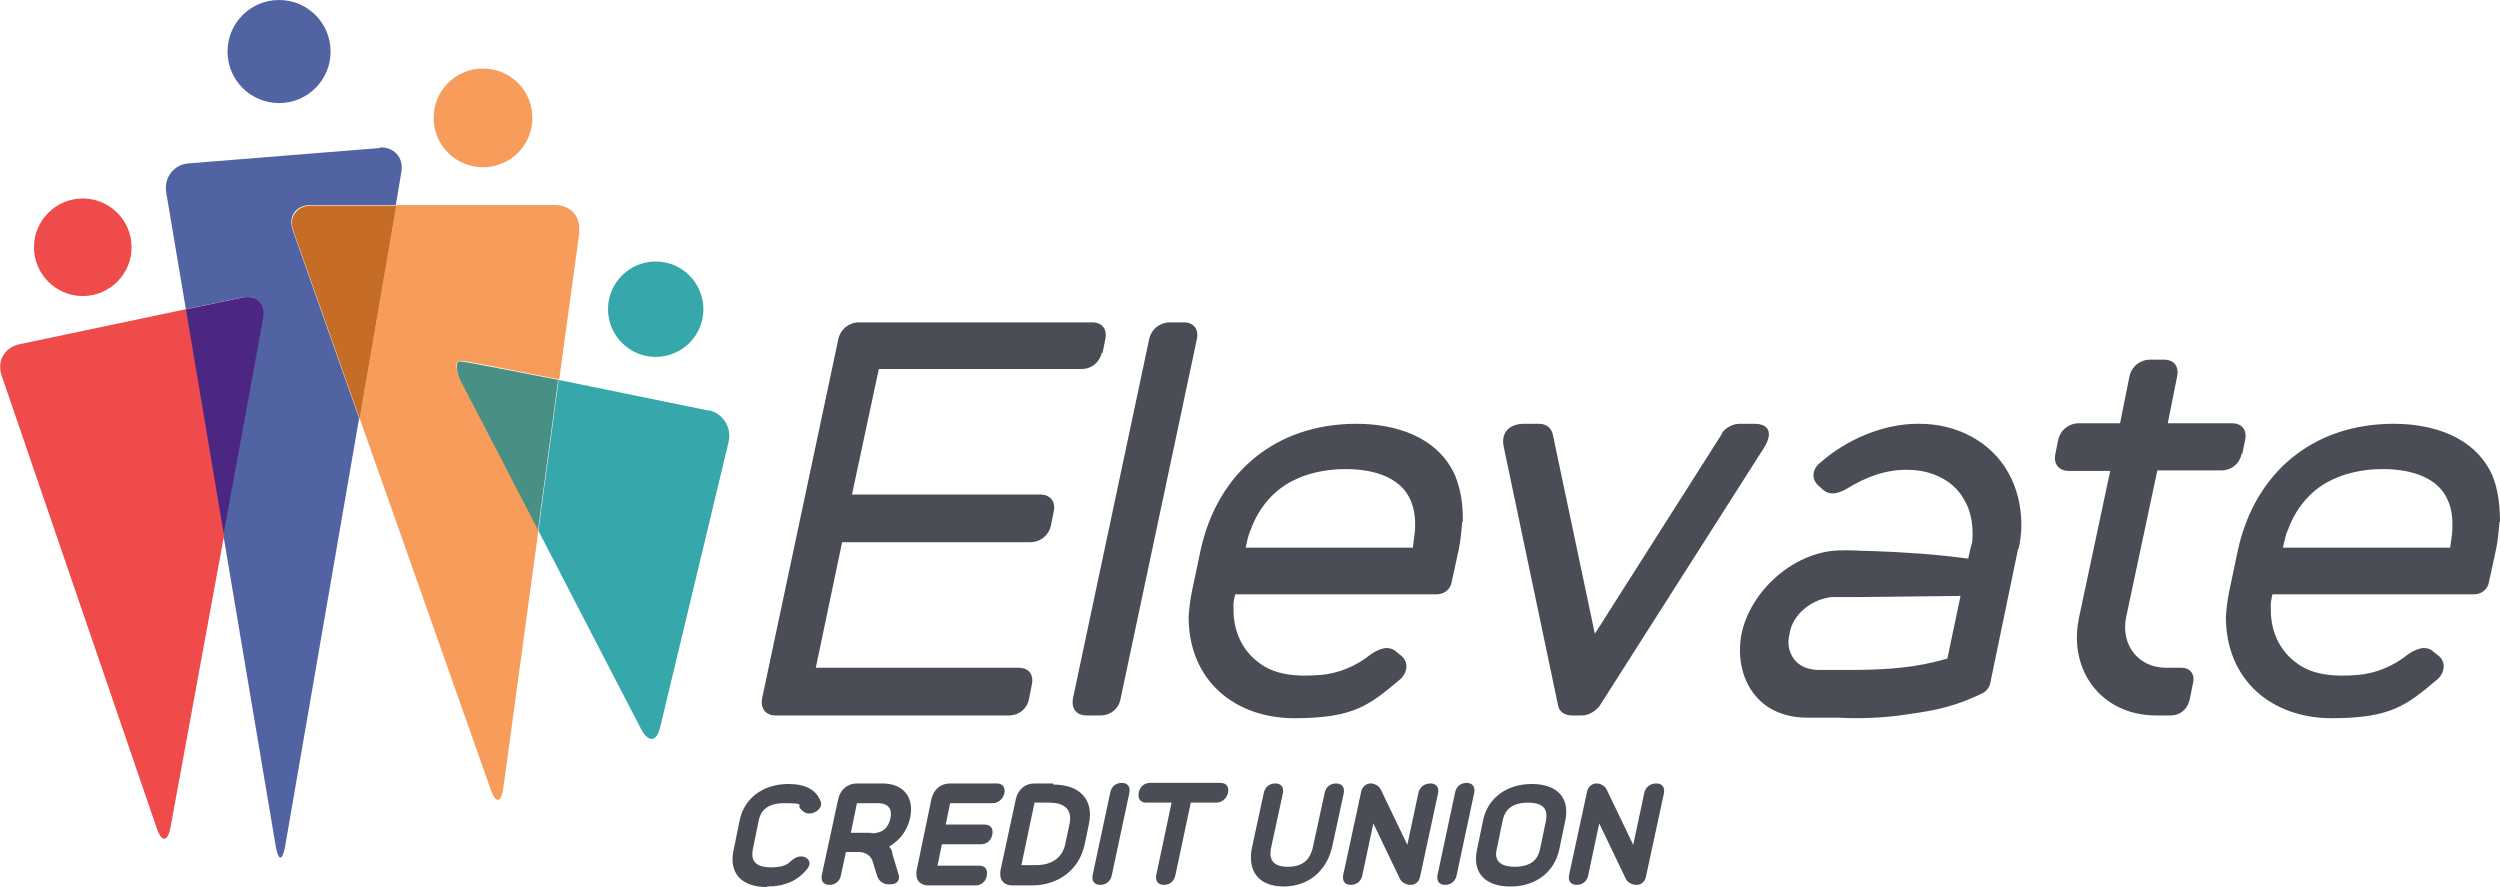
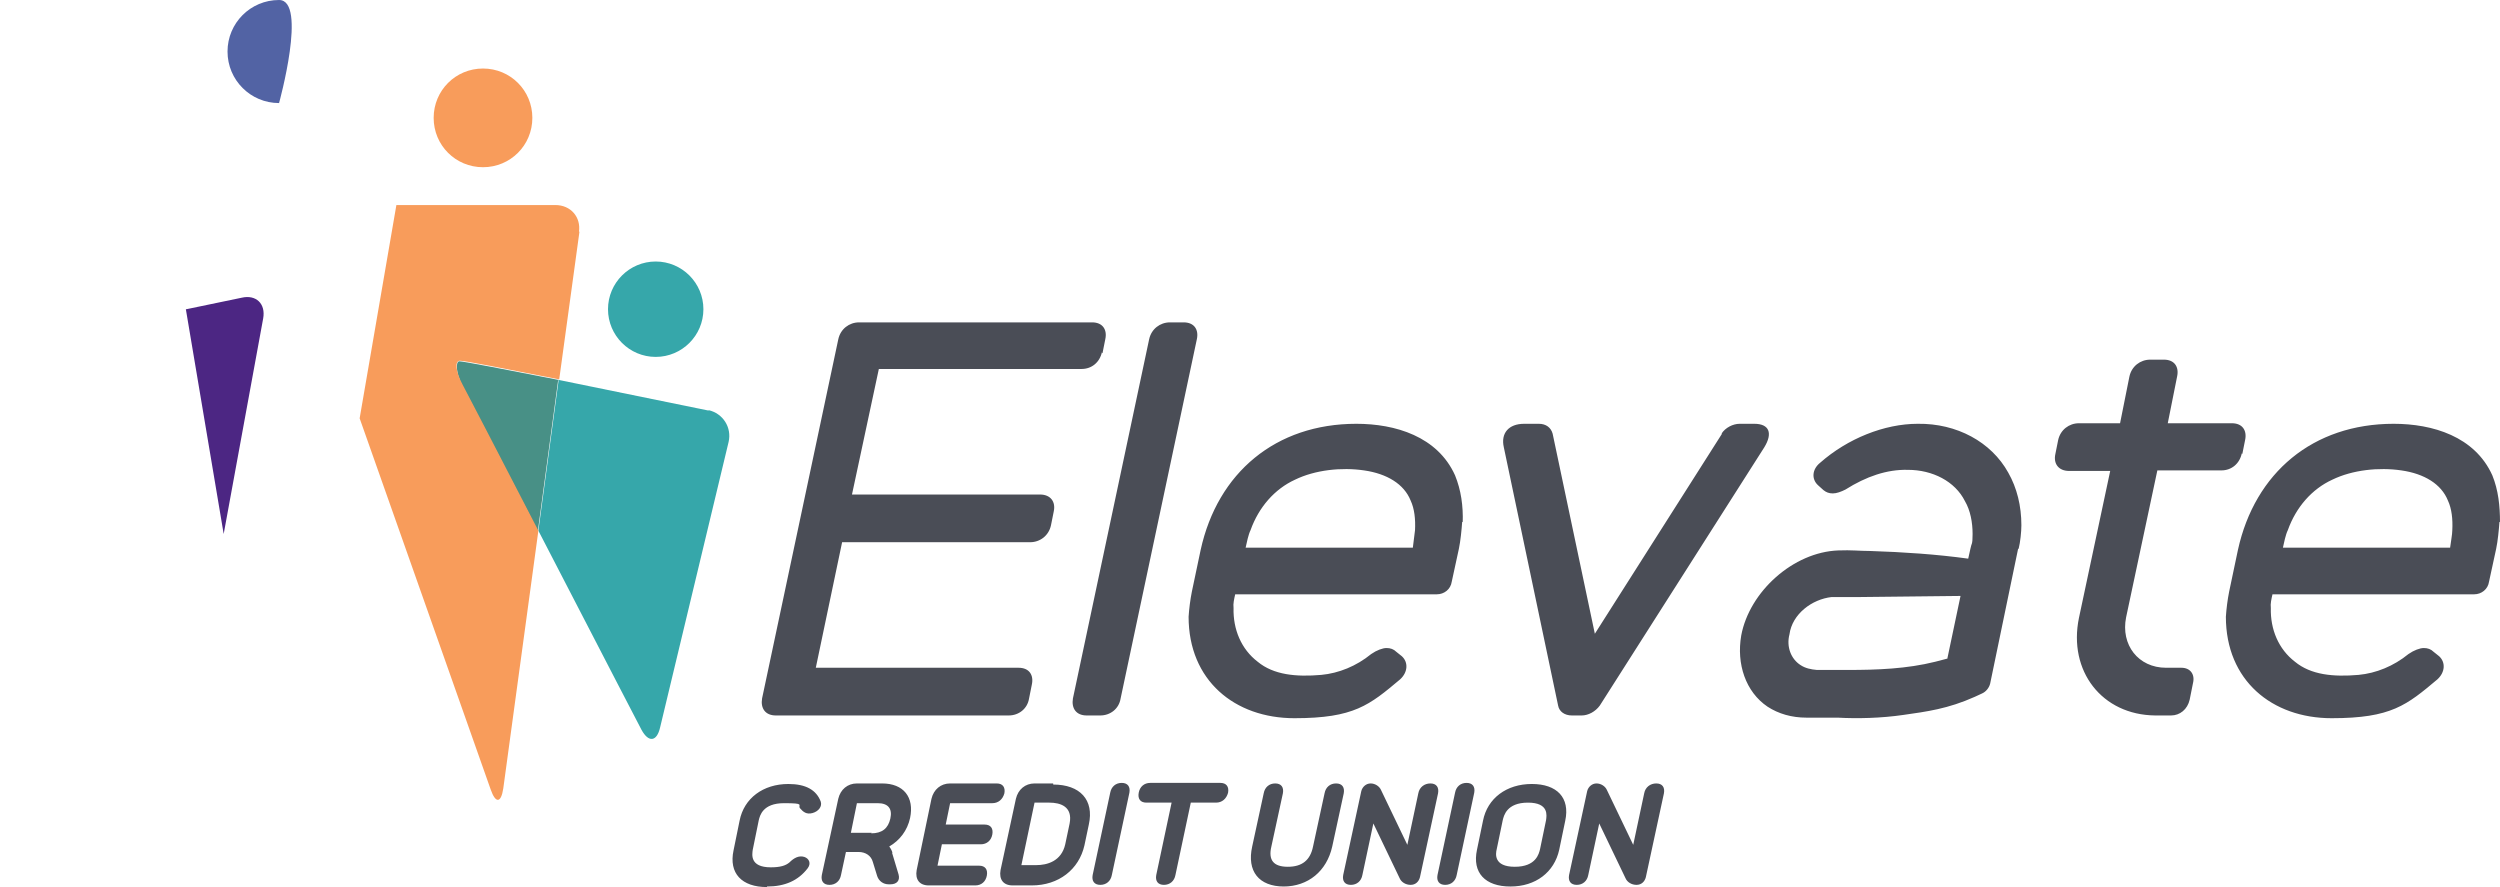
<svg xmlns="http://www.w3.org/2000/svg" id="Layer_1" data-name="Layer 1" width="456" height="161.8" version="1.1" viewBox="0 0 456 161.8">
  <defs>
    <style>
      .cls-1 {
        fill: #489086;
      }

      .cls-1, .cls-2, .cls-3, .cls-4, .cls-5, .cls-6, .cls-7, .cls-8 {
        stroke-width: 0px;
      }

      .cls-2 {
        fill: #4c2683;
      }

      .cls-3 {
        fill: #36a7aa;
      }

      .cls-4 {
        fill: #c56d27;
      }

      .cls-5 {
        fill: #f89c5b;
      }

      .cls-6 {
        fill: #5263a4;
      }

      .cls-7 {
        fill: #f04b4b;
      }

      .cls-8 {
        fill: #4a4d56;
      }
    </style>
  </defs>
-   <path class="cls-6" d="M69.3,27l-34.9,2.8c-2.7.2-4.5,2.6-4.1,5.2l3.6,21.4,10.1-2.1c2.7-.6,4.4,1.2,3.9,3.8l-7.2,39.3,9.6,57c.5,2.7,1.2,2.7,1.7,0l13.5-78.1h0l-12.1-34.3c-.9-2.6.6-4.6,3.3-4.6h15.5l1-6c.5-2.7-1.4-4.7-4.1-4.5h.2Z" />
-   <path class="cls-7" d="M15.1,54c4.9,0,8.9-4,8.9-8.9s-4-8.9-8.9-8.9-8.9,4-8.9,8.9,4,8.9,8.9,8.9h0Z" />
-   <path class="cls-6" d="M50.9,18.8c5.2,0,9.4-4.2,9.4-9.4S56.1,0,50.9,0s-9.4,4.2-9.4,9.4,4.2,9.4,9.4,9.4h0Z" />
+   <path class="cls-6" d="M50.9,18.8S56.1,0,50.9,0s-9.4,4.2-9.4,9.4,4.2,9.4,9.4,9.4h0Z" />
  <path class="cls-5" d="M88.1,30.5c5,0,9-4,9-9s-4-9-9-9-9,4-9,9,4,9,9,9h0Z" />
  <path class="cls-3" d="M119.6,65.1c4.8,0,8.7-3.9,8.7-8.7s-3.9-8.7-8.7-8.7-8.7,3.9-8.7,8.7,3.9,8.7,8.7,8.7h0Z" />
  <path class="cls-8" d="M201.1,64.4l.5-2.5c.4-1.8-.5-3.1-2.4-3.1h-42.5c-1.8,0-3.4,1.2-3.8,3.1l-13.9,65.5c-.3,1.8.6,3.1,2.5,3.1h42.5c1.8,0,3.4-1.2,3.7-3.1l.5-2.5c.4-1.8-.5-3.1-2.4-3.1h-37l4.8-22.9h34.3c1.8,0,3.4-1.2,3.8-3.1l.5-2.5c.4-1.8-.6-3.1-2.5-3.1h-34.3l4.9-22.9h37c1.8,0,3.3-1.2,3.7-3.1h0v.2ZM204.4,127.4l13.9-65.5c.4-1.8-.5-3.1-2.4-3.1h-2.5c-1.8,0-3.4,1.2-3.8,3.1l-13.9,65.5c-.3,1.8.6,3.1,2.5,3.1h2.5c1.8,0,3.4-1.2,3.7-3.1h0ZM266.8,95.3c.1-3-.3-5.9-1.4-8.6-3.2-7.1-10.9-9.4-18-9.4-14.7,0-25.3,8.9-28.4,23l-1.6,7.6c-.3,1.5-.5,3.1-.6,4.6,0,11.6,8.4,18.5,19.3,18.5s13.7-2.4,19.3-7.1c1.4-1.3,1.5-3.1.3-4.2l-1-.8c-.5-.5-1.1-.7-1.8-.7s-1.8.4-2.8,1.1c-2.7,2.2-5.9,3.5-9.1,3.8-4.6.4-8.7,0-11.6-2.4-3-2.3-4.5-5.9-4.4-9.8-.1-.8.1-1.6.3-2.5h36.8c1.3,0,2.5-.9,2.7-2.3l1.3-6c.3-1.4.5-3.5.6-4.9h.1ZM236.2,87.5c3.7-1.8,8.5-2.3,12.6-1.7,4.2.6,7.3,2.5,8.5,5.5.7,1.5.9,3.4.8,5.4-.1.8-.3,2.3-.4,3.2h-30.5c.2-.9.5-2.4.9-3.2,1.5-4.2,4.4-7.5,8.1-9.2h0ZM314.1,79.1l-23.2,36.5-7.7-36.5c-.3-1.1-1.2-1.8-2.5-1.8h-2.7c-2.8,0-4.3,1.7-3.7,4.3l9.9,47.1c.2,1.1,1.2,1.8,2.5,1.8h1.8c1.2,0,2.5-.7,3.3-1.8l30-47.1c1.6-2.6.9-4.3-1.8-4.3h-2.7c-1.2,0-2.6.7-3.3,1.8h.1ZM368.2,100.1c.3-1.2.5-3.1.5-4.3,0-3.5-.8-6.8-2.4-9.6-3.1-5.6-9.4-9-16.5-8.9-6.1,0-12.8,2.7-17.8,7.1-1.5,1.2-1.6,3-.4,4.1l1,.9c.5.4,1,.6,1.7.6s1.5-.3,2.3-.7c3.8-2.4,7.6-3.7,11.4-3.6,4.5,0,8.6,2.1,10.4,5.7,1,1.7,1.4,3.9,1.4,6s-.2,1.6-.4,2.7l-.4,1.8c-5.8-.8-11.8-1.2-17.9-1.4-1.9,0-3.4-.2-5.8-.1-8.2.3-16.2,7.5-17.7,15.5-.9,5.2.8,10.3,4.8,13,2,1.3,4.4,2,7.1,2h5.7c3.6.2,7.9.1,12-.5,4.2-.6,8.1-1.1,13-3.3l1.3-.6c.7-.3,1.3-1,1.5-1.8l5.1-24.6h0ZM355.3,120.1c-.8.2-1.5.4-2.3.6-5.2,1.3-10.6,1.5-16,1.5h-5.6c-1.1-.1-2.1-.3-3-.9-1.7-1.1-2.6-3.3-2-5.6.5-3.7,4.1-6.4,7.7-6.8h5.3l18.2-.2-2.4,11.4h0ZM409,82.8l.5-2.5c.4-1.8-.5-3.1-2.4-3.1h-11.7l1.7-8.5c.4-1.8-.5-3.1-2.4-3.1h-2.5c-1.8,0-3.4,1.2-3.8,3.1l-1.7,8.5h-7.5c-1.8,0-3.4,1.2-3.8,3.1l-.5,2.5c-.4,1.8.6,3.1,2.5,3.1h7.5l-5.7,26.8c-2,9.7,4.2,17.7,13.9,17.8h2.9c1.6,0,3-1.1,3.4-2.9l.6-3c.4-1.6-.5-2.8-2.1-2.8h-2.8c-5.1,0-8.3-4.2-7.3-9.2l5.7-26.8h11.7c1.8,0,3.3-1.2,3.7-3.1h0ZM456,95.3c0-3-.3-5.9-1.4-8.6-3.2-7.1-10.9-9.4-18-9.4-14.7,0-25.3,8.9-28.4,23l-1.6,7.6c-.3,1.5-.5,3.1-.6,4.6,0,11.6,8.4,18.5,19.3,18.5s13.7-2.4,19.3-7.1c1.4-1.3,1.5-3.1.3-4.2l-1-.8c-.5-.5-1.1-.7-1.8-.7s-1.8.4-2.8,1.1c-2.7,2.2-5.9,3.5-9.1,3.8-4.6.4-8.7,0-11.6-2.4-3-2.3-4.5-5.9-4.4-9.8-.1-.8.1-1.6.3-2.5h36.8c1.3,0,2.5-.9,2.7-2.3l1.3-6c.3-1.4.5-3.5.6-4.9h.1ZM425.4,87.5c3.7-1.8,8.5-2.3,12.6-1.7,4.2.6,7.3,2.5,8.5,5.5.7,1.5.9,3.4.8,5.4,0,.8-.3,2.3-.4,3.2h-30.5c.2-.9.5-2.4.9-3.2,1.5-4.2,4.4-7.5,8.1-9.2h0Z" />
  <path class="cls-8" d="M139.9,161.7c3.3,0,5.7-1.1,7.4-3.3.7-.9.3-1.8-.6-2.1-1-.3-1.9.2-2.7,1-.7.6-1.7.9-3.4.9-3.9,0-3.4-2.4-3.3-3.2l1.1-5.4c.2-.8.7-3.1,4.6-3.1s2.5.3,2.9.9c.6.7,1.2,1.2,2.3.9,1.1-.3,1.8-1.2,1.5-2.1-.8-2.1-2.7-3.2-5.9-3.2-4.6,0-8.1,2.6-8.9,6.7l-1.1,5.4c-.9,4.2,1.5,6.7,6.1,6.7h0ZM162.8,155.6c-.1-.4-.3-.8-.6-1.2,1.9-1.1,3.3-2.9,3.8-5.2.8-3.8-1.2-6.3-5.1-6.3h-4.6c-1.7,0-3,1.1-3.4,2.8l-3,13.9c-.2,1.1.3,1.8,1.4,1.8s1.9-.7,2.1-1.8l.9-4.2h2.3c1.3,0,2.3.7,2.6,1.8l.8,2.6c.3.9,1.1,1.5,2.1,1.5h.3c1.2,0,1.8-.7,1.5-1.8l-1.2-4h0ZM159,151.9h-3.8l1.1-5.4h3.8c1.9,0,2.7,1,2.3,2.8s-1.5,2.7-3.5,2.7h0ZM178.7,157.9h-7.7l.8-3.9h7.1c1.1,0,1.9-.7,2.1-1.8.2-1.1-.3-1.8-1.4-1.8h-7.1l.8-3.9h7.7c1.1,0,1.9-.7,2.2-1.8.2-1.1-.3-1.8-1.4-1.8h-8.5c-1.7,0-3,1.1-3.4,2.8l-2.7,13c-.3,1.7.5,2.8,2.2,2.8h8.5c1.1,0,1.9-.7,2.1-1.8.2-1.1-.3-1.8-1.4-1.8h0ZM192.2,142.9h-3.5c-1.7,0-3,1.1-3.4,2.8l-2.8,13c-.3,1.7.5,2.8,2.2,2.8h3.5c4.9,0,8.6-2.9,9.6-7.3l.8-3.8c1-4.5-1.6-7.3-6.5-7.3h0v-.2ZM194.3,154c-.7,3.1-3.3,3.8-5.3,3.8h-2.7l2.4-11.4h2.7c2,0,4.3.7,3.7,3.8l-.8,3.8h0ZM202.8,159.6l3.2-15c.2-1.1-.3-1.8-1.4-1.8s-1.9.7-2.1,1.8l-3.2,15c-.2,1.1.3,1.8,1.4,1.8s1.9-.7,2.1-1.8h0ZM212.3,161.4c1.1,0,1.9-.7,2.1-1.8l2.8-13.2h4.6c1.1,0,1.9-.7,2.2-1.8.2-1.1-.3-1.8-1.4-1.8h-12.8c-1.1,0-1.9.7-2.1,1.8-.2,1.1.3,1.8,1.4,1.8h4.6l-2.8,13.2c-.2,1.1.3,1.8,1.4,1.8h0ZM234.1,161.7c4.5,0,7.9-2.8,8.9-7.3l2.1-9.7c.2-1.1-.3-1.8-1.4-1.8s-1.9.7-2.1,1.8l-2.1,9.7c-.5,2.5-2,3.7-4.6,3.7s-3.6-1.2-3-3.7l2.1-9.7c.2-1.1-.3-1.8-1.4-1.8s-1.9.7-2.1,1.8l-2.1,9.7c-1,4.5,1.2,7.3,5.8,7.3h0ZM250.5,150.2l4.8,10c.3.7,1.1,1.2,2,1.2s1.5-.6,1.7-1.4l3.3-15.3c.2-1.1-.3-1.8-1.4-1.8s-2,.7-2.2,1.8l-2,9.4-4.8-10c-.3-.7-1.1-1.2-1.9-1.2s-1.5.6-1.7,1.4l-3.3,15.3c-.2,1.1.3,1.8,1.4,1.8s1.9-.7,2.1-1.8l2-9.4h0ZM265.7,159.6l3.2-15c.2-1.1-.3-1.8-1.4-1.8s-1.9.7-2.1,1.8l-3.2,15c-.2,1.1.3,1.8,1.4,1.8s1.9-.7,2.1-1.8h0ZM275.5,161.7c4.6,0,8-2.6,8.9-6.7l1.1-5.3c.9-4.2-1.5-6.7-6.1-6.7s-8.1,2.6-8.9,6.7l-1.1,5.3c-.9,4.2,1.5,6.7,6.1,6.7h0ZM274.1,149.6c.2-.8.7-3.2,4.6-3.2s3.4,2.4,3.3,3.2l-1.1,5.3c-.2.8-.7,3.2-4.6,3.2s-3.5-2.4-3.3-3.2l1.1-5.3h0ZM291.7,150.2l4.8,10c.3.7,1.1,1.2,2,1.2s1.5-.6,1.7-1.4l3.3-15.3c.2-1.1-.3-1.8-1.4-1.8s-2,.7-2.2,1.8l-2,9.4-4.8-10c-.3-.7-1.1-1.2-1.9-1.2s-1.5.6-1.7,1.4l-3.3,15.3c-.2,1.1.3,1.8,1.4,1.8s1.9-.7,2.1-1.8l2-9.4h0Z" />
  <path class="cls-3" d="M129.3,74.9s-14.7-3-27.4-5.6l-3.7,27.5c12.5,24.2,18.8,36.3,18.8,36.3,1.3,2.4,2.8,2.2,3.4-.4l12.5-52.1c.6-2.6-1-5.2-3.7-5.8h0Z" />
  <path class="cls-1" d="M101.9,69.3c-9.2-1.8-17.4-3.4-18.1-3.4s-.7,2,.5,4.4c5.5,10.6,10,19.3,13.8,26.6l3.7-27.5h.1Z" />
  <path class="cls-8" d="M69.1,55.7" />
  <path class="cls-5" d="M105.6,42.3c.4-2.7-1.5-4.9-4.3-4.9h-29l-6.7,38.9,23.9,67.7c.9,2.6,1.9,2.5,2.3-.2l6.4-47c-3.8-7.3-8.3-16.1-13.8-26.6-1.3-2.4-1.5-4.4-.5-4.4s8.9,1.6,18.1,3.4l3.7-27h0ZM98.2,96.8h0" />
-   <path class="cls-4" d="M72.3,37.5h-15.5c-2.7,0-4.2,2.1-3.3,4.6l12.1,34.3,6.7-38.9h0Z" />
-   <path class="cls-7" d="M33.9,56.4l-30.4,6.4c-2.7.6-4.1,3.1-3.2,5.7l28.3,82.6c.9,2.6,2,2.5,2.5-.2l9.8-53.4-6.9-41h-.1Z" />
  <path class="cls-2" d="M33.9,56.4l6.9,41,7.2-39.3c.5-2.7-1.3-4.4-3.9-3.8l-10.1,2.1h0Z" />
</svg>